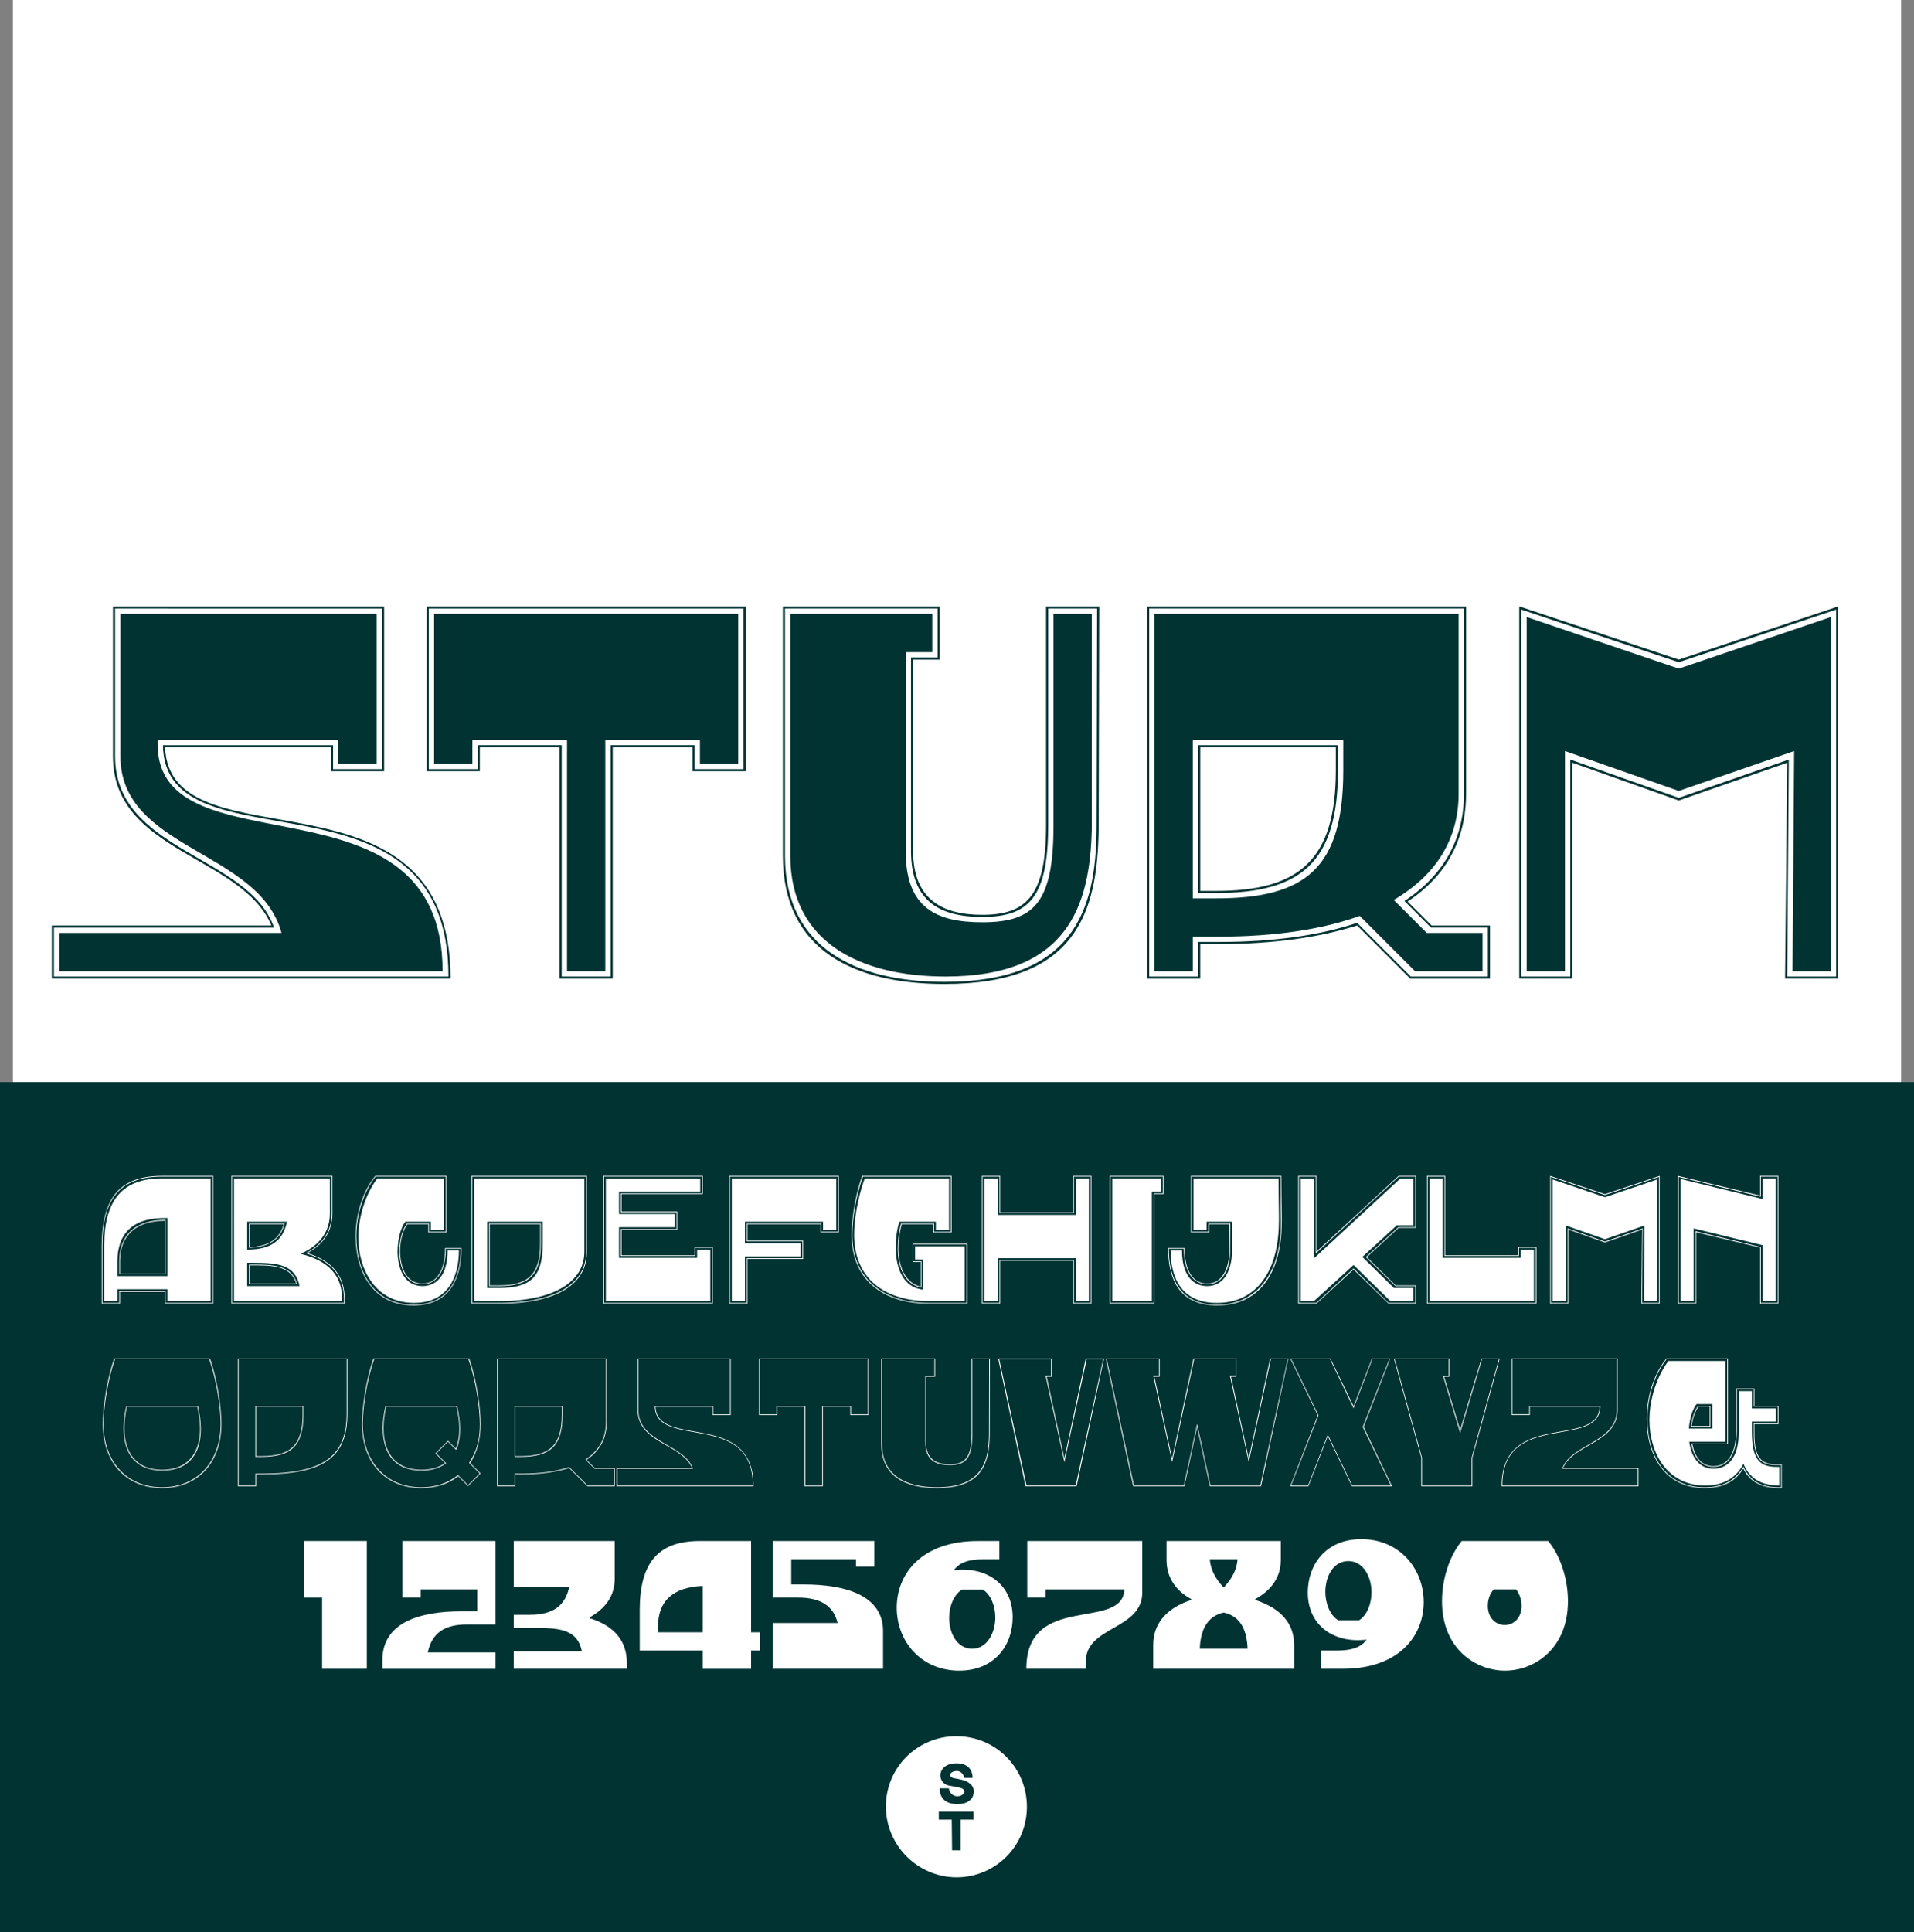
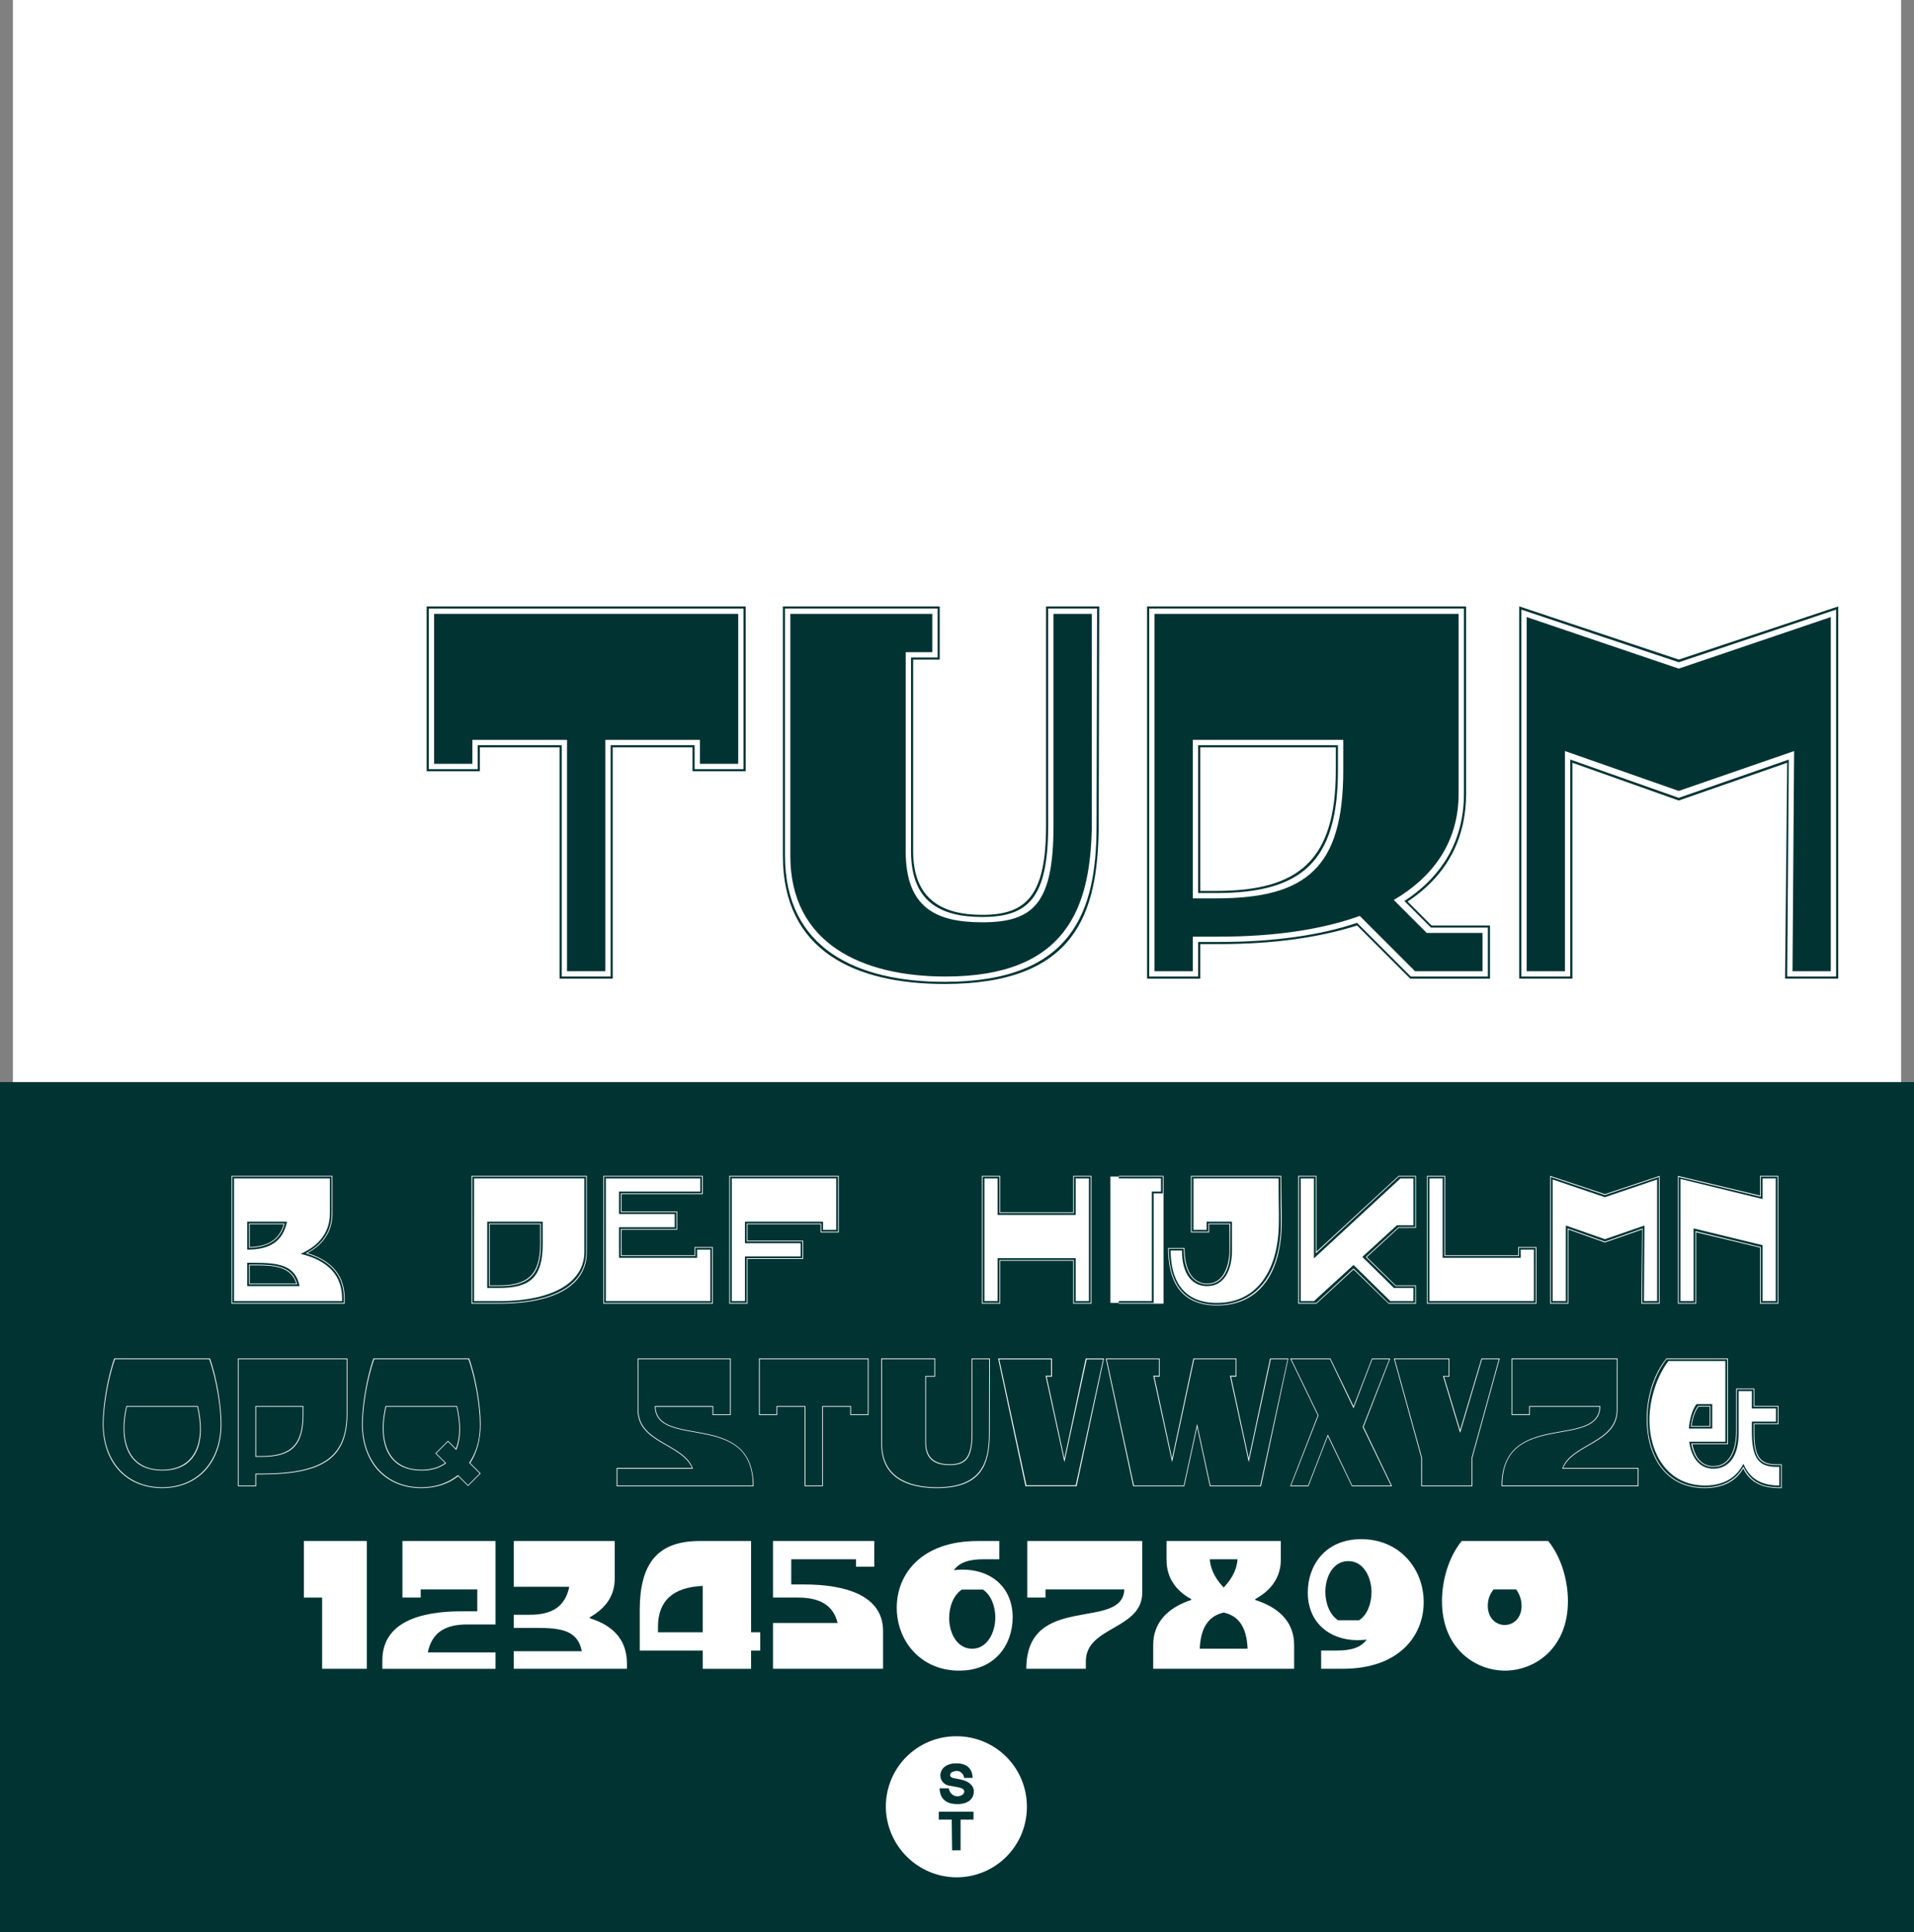
<svg xmlns="http://www.w3.org/2000/svg" id="Layer_1" viewBox="0 0 1080 1090">
  <rect x="0" y="0" width="1080" height="1090" fill="#808080" stroke="none" />
  <defs>
    <style>.cls-1{fill:#013333;}.cls-2{fill:#fff;}</style>
  </defs>
  <rect class="cls-2" x="7.27" width="1065.46" height="1080" />
  <rect class="cls-1" y="610.47" width="1080" height="479.53" />
-   <path class="cls-1" d="M216.75,342.11v93h-30v-13.5h-93.6c2.7,69.3,161.1,4.2,161.1,130.5H29.25v-30h123.9c-16.8-39.6-89.4-41.1-89.4-95.4v-84.6h153ZM154.65,523.31H30.45v27.6h222.6c0-124.5-160.2-57.9-161.1-130.5h96v13.5h27.6v-90.6H64.95v83.4c0,54,75.3,55.5,89.7,96.6ZM212.55,346.31v84.6h-21.6v-13.5h-102v2.4c0,73.5,160.8,12.6,160.8,128.1h.3H33.45v-21.6h125.4c-12.6-46.8-90.9-46.8-90.9-99.6v-80.4h144.6Z" />
  <path class="cls-1" d="M315.75,421.61h-45v13.5h-30v-93h180v93h-30v-13.5h-45v130.5h-30v-130.5ZM344.55,550.91v-130.5h47.4v13.5h27.6v-90.6h-177.6v90.6h27.6v-13.5h47.4v130.5h27.6ZM416.55,430.91h-21.6v-13.5h-53.4v130.5h-21.6v-130.5h-53.4v13.5h-21.6v-84.6h171.6v84.6Z" />
  <path class="cls-1" d="M441.75,342.11h88.5v30h-15v108c0,27.6,16.8,36,39,36,24.9,0,36-10.8,36-50.4v-123.6h30l-.3,125.1c-.6,48-12.9,87.9-87,87.9-50.4,0-91.2-18.6-91.2-72.3v-140.7ZM532.95,553.91c72.9,0,85.5-40.5,85.8-86.7l.3-123.9h-27.6v122.4c0,40.8-11.1,51.6-37.2,51.6-23.4,0-40.2-8.4-40.2-37.2v-109.2h15v-27.6h-86.1v139.5c0,52.5,40.8,71.1,90,71.1ZM445.95,346.31h80.1v21.6h-15v112.2c0,31.8,16.8,40.2,43.2,40.2,29.1,0,40.2-10.8,40.2-54.6v-119.4h21.6v120.9c-.9,43.8-13.5,83.7-82.5,83.7-47.1,0-87.6-18.6-87.6-68.1v-136.5Z" />
  <path class="cls-1" d="M827.25,342.11v105.6c0,25.5-10.8,46.2-33,60.9l13.5,13.5h33v30h-45l-30-30c-20.7,6.6-46.5,10.5-78,10.5h-10.5v19.5h-30v-210h180ZM648.45,550.91h27.6v-19.5h11.7c31.5,0,57.6-3.9,78-10.8l30.3,30.3h43.5v-27.6h-32.1l-15-15c22.5-14.7,33.6-35.4,33.6-60.6v-104.4h-177.6v207.6ZM823.05,346.31v101.4c0,24.9-12,45.6-36.6,60l18.6,18.6h31.5v21.6h-38.1l-31.2-31.2c-20.7,7.5-47.4,11.7-79.5,11.7h-14.7v19.5h-21.6v-201.6h171.6ZM686.25,506.81c51,0,71.7-17.4,71.7-72.3v-17.1h-84.9v89.4h13.2ZM676.05,420.41h78.9v14.1c0,51.9-20.7,69.3-68.7,69.3h-10.2v-83.4ZM753.75,434.51v-12.9h-76.5v81h9c46.8,0,67.5-17.4,67.5-68.1Z" />
  <path class="cls-1" d="M857.25,342.11l90,30,90-30v210h-30l1.2-121.8-61.2,21.3-60-21.3v121.8h-30v-210ZM886.05,550.91v-122.4l61.2,21.6,62.1-21.6-.9,122.4h27.6v-207l-88.8,29.7-88.8-29.7v207h27.6ZM883.05,547.91v-124.2l64.2,22.5,65.1-22.5-.9,124.2h21.6v-199.8l-85.8,29.1-85.8-29.1v199.8h21.6Z" />
-   <path class="cls-2" d="M91.38,663.36h28.94v72.1h-27.29v-6.69h-25.34v6.69h-10.3v-32.96c.21-27.19,10.61-39.14,33.99-39.14ZM67.27,735.04v-6.69h26.16v6.69h26.47v-71.27h-28.53c-23.07,0-33.58,11.95-33.58,38.73v32.55h9.48ZM91.38,664.8h27.5v69.21h-24.41v-6.69h-28.22v6.69h-7.42v-31.52c0-25.75,10.61-37.7,32.55-37.7ZM94.47,719.9v-32.75c-19.78-.51-28.22,8.86-28.22,24.62v8.14h28.22ZM93.44,688.18v30.69h-26.16v-7.11c0-14.83,8.96-23.59,26.16-23.59ZM93.02,718.46v-29.77c-16.38,0-25.34,8.45-25.34,23.07v6.7h25.34Z" />
  <path class="cls-2" d="M130.62,663.36h56.96v21.32c0,9.58-4.74,17.2-14.11,22.25,14.93,4.63,21.01,13.7,21.01,25.75v2.78h-63.86v-72.1ZM194.07,735.04v-2.37c0-11.95-6.08-20.91-21.01-25.44l-.52-.21.41-.21c9.48-5.05,14.21-12.67,14.21-22.14v-20.91h-56.13v71.27h63.03ZM132.06,664.8h54.07v19.88c0,9.89-5.46,17.82-16.48,22.66,16.27,4.02,23.38,12.77,23.38,25.34v1.34h-60.97v-69.21ZM161.93,689.21h-22.45v15.76h.21c12.88,0,19.98-4.84,22.25-15.76ZM142.88,712.38h-3.4v13.18h29.56c-2.37-11.95-11.84-13.18-26.16-13.18ZM140.51,690.24h20.08l-.1.41c-2.16,8.14-8.14,12.88-19.57,13.29h-.41v-13.7ZM140.51,713.41h4.43c14.32,0,20.08,2.68,22.66,10.71l.1.41h-27.19v-11.12ZM160.08,690.65h-19.16v12.88c10.51-.41,16.69-4.22,19.16-12.88ZM144.94,713.83h-4.02v10.3h26.26c-2.68-8.55-9.99-10.3-22.25-10.3Z" />
-   <path class="cls-2" d="M200.66,697.55c0-12.46,3.91-25.34,11.12-34.2h40.17v31.93h-10.3v-4.63h-11.74c-2.68,3.5-4.12,9.37-4.12,15.14,0,9.17,3.6,18.33,12.57,18.33,7.93,0,12.77-7.21,12.77-20.08h9.27c0,15.96-5.87,32.44-27.09,32.44-22.76,0-32.65-18.95-32.65-38.93ZM259.98,704.45h-8.45c0,12.88-5.15,20.08-13.29,20.08-9.17,0-12.87-9.27-12.87-18.64,0-5.87,1.44-12.05,4.33-15.66h12.36v4.63h9.48v-31.1h-39.65c-6.8,8.86-10.81,21.32-10.81,33.78,0,19.98,9.89,38.52,32.24,38.52,20.81,0,26.68-16.07,26.68-31.62ZM258.95,705.48h-6.39c0,13.9-6.18,20.08-14.21,20.08-10.3,0-14.01-10.3-14.01-19.67,0-5.97,1.54-13.08,4.43-16.68h14.32v4.63h7.42v-29.05h-37.59c-6.28,8.34-10.71,21.12-10.71,33.37,0,18.02,9.68,36.87,31.41,36.87,19.36,0,25.34-15.04,25.34-29.56Z" />
  <path class="cls-2" d="M266.06,663.36h65.09v42.95c0,17.82-16.38,29.05-49.03,29.15h-16.07v-72.1ZM330.75,706.31v-42.54h-64.27v71.27h15.66c32.24-.1,48.61-11.33,48.61-28.74ZM267.51,664.8h62.21v41.51c0,16.38-16.48,27.6-47.58,27.71h-14.63v-69.21ZM274.92,689.21v37.39h6.69c17.51,0,24.62-5.97,24.62-24.82v-12.57h-31.31ZM281.62,725.57h-5.66v-35.33h29.25v11.54c0,17.82-7.11,23.79-23.59,23.79ZM276.36,690.65v34.5h5.25c16.07,0,23.17-5.97,23.17-23.38v-11.12h-28.43Z" />
  <path class="cls-2" d="M396.56,663.36v10.3h-45.83v9.78h31.41v10.3h-31.41v14.42h41.2v-4.63h10.3v31.93h-61.8v-72.1h56.13ZM340.84,735.04h60.97v-31.1h-9.48v4.63h-42.02v-15.24h31.41v-9.48h-31.41v-10.61h45.83v-9.48h-55.31v71.27ZM395.12,664.8v7.42h-45.83v12.67h31.41v7.42h-31.41v17.3h44.08v-4.63h7.42v29.04h-58.91v-69.21h53.25Z" />
  <path class="cls-2" d="M411.5,663.36h61.8v31.93h-10.3v-4.63h-41.2v9.27h31.41v10.3h-31.41v25.23h-10.3v-72.1ZM421.38,735.04v-25.23h31.41v-9.48h-31.41v-10.09h42.02v4.63h9.48v-31.1h-60.97v71.27h9.48ZM412.94,664.8h58.91v29.05h-7.42v-4.63h-44.08v12.15h31.41v7.42h-31.41v25.23h-7.42v-69.21Z" />
-   <path class="cls-2" d="M526.65,690.65h-17.82c-1.24,4.53-1.85,9.17-1.85,13.39,0,11.95,4.74,20.08,12.57,21.83v-13.9h-4.63v-10.3h30.9v33.78h-22.45c-22.87-.1-42.85-11.74-42.85-38.83,0-8.03,1.75-21.53,5.97-33.27h50.47v31.93h-10.3v-4.63ZM536.54,694.87v-31.1h-49.64c-4.22,11.74-5.97,24.82-5.97,32.86,0,26.68,19.98,38.32,42.44,38.42h22.04v-32.96h-30.08v9.48h4.64v14.83c-8.45-1.54-13.39-9.68-13.39-22.35,0-4.22.62-9.27,1.85-13.8h18.64v4.63h9.48ZM528.09,689.21h-20.6c-1.34,4.12-2.06,9.27-2.06,14.52,0,11.23,4.02,22.76,15.55,23.79v-16.99h-4.63v-7.42h28.01v30.9h-21.01c-21.53-.1-41.4-10.71-41.4-37.39,0-8.03,1.75-20.08,5.97-31.83h47.58v29.05h-7.42v-4.63Z" />
  <path class="cls-2" d="M605.55,663.36h10.3v72.1h-10.3v-24.2h-41.2v24.2h-10.3v-72.1h10.3v20.6h41.2v-20.6ZM605.96,663.77v20.6h-42.02v-20.6h-9.48v71.27h9.48v-24.2h42.02v24.2h9.48v-71.27h-9.48ZM606.99,664.8v20.6h-44.08v-20.6h-7.42v69.21h7.42v-24.2h44.08v24.2h7.42v-69.21h-7.42Z" />
-   <path class="cls-2" d="M626.15,663.36h30.38v10.3h-5.15v61.8h-25.23v-72.1ZM650.97,735.04v-61.8h5.15v-9.48h-29.56v71.27h24.41ZM649.94,734.01v-61.8h5.15v-7.42h-27.5v69.21h22.35Z" />
+   <path class="cls-2" d="M626.15,663.36h30.38v10.3v61.8h-25.23v-72.1ZM650.97,735.04v-61.8h5.15v-9.48h-29.56v71.27h24.41ZM649.94,734.01v-61.8h5.15v-7.42h-27.5v69.21h22.35Z" />
  <path class="cls-2" d="M659.11,704.04h9.27c0,12.88,4.84,20.08,12.77,20.08,8.96,0,12.05-9.06,12.57-17.3v-16.17h-11.43v4.63h-10.3v-31.93h50.98c0,16.89.72,26.37-.21,35.22-2.27,21.94-13.8,37.9-35.95,37.9s-27.71-15.86-27.71-32.44ZM722.24,699.2c.93-7.83.31-9.89.31-35.43h-50.16v31.1h9.48v-4.63h12.36l-.1,15.66c0,9.37-3.71,18.64-12.88,18.64-8.14,0-13.29-7.21-13.29-20.08h-8.45c0,16.07,5.87,31.62,27.19,31.62s33.17-15.86,35.53-36.87ZM721.01,699.3c1.13-9.06.41-17.41.41-34.5h-48v29.05h7.42v-4.63h14.32v16.68c0,9.37-3.71,19.67-14.01,19.67-8.03,0-14.21-6.18-14.21-20.08h-6.39c0,15.35,6.08,29.56,26.06,29.56,21.01,0,31.93-15.66,34.4-35.74Z" />
  <path class="cls-2" d="M732.54,663.36h10.3v42.74l46.35-42.74h9.79v29.35h-9.79l-17.92,16.48,16.27,15.96h11.43v10.3h-15.45l-19.78-19.26-20.91,19.26h-10.3v-72.1ZM742.74,735.04l21.01-19.47,19.78,19.47h15.04v-9.48h-11.12l-16.79-16.38,18.44-16.89h9.48v-28.53h-9.27l-46.86,43.36v-43.36h-9.48v71.27h9.79ZM797.54,664.8v26.47h-9.37l-19.47,17.82,17.82,17.51h11.02v7.42h-12.98l-20.81-20.39-22.35,20.39h-7.42v-69.21h7.42v45.11l48.82-45.11h7.31Z" />
  <path class="cls-2" d="M815.46,663.36v44.8h41.2v-4.63h10.3v31.93h-61.8v-72.1h10.3ZM805.57,735.04h60.97v-31.1h-9.48v4.63h-42.02v-44.8h-9.48v71.27ZM814.02,664.8v44.8h44.08v-4.63h7.42v29.04h-58.91v-69.21h7.42Z" />
  <path class="cls-2" d="M874.68,663.36l30.9,10.3,30.9-10.3v72.1h-10.3l.41-41.82-21.01,7.31-20.6-7.31v41.82h-10.3v-72.1ZM884.57,735.04v-42.02l21.01,7.42,21.32-7.42-.31,42.02h9.48v-71.07l-30.49,10.2-30.49-10.2v71.07h9.48ZM883.54,734.01v-42.64l22.04,7.73,22.35-7.73-.31,42.64h7.42v-68.6l-29.46,9.99-29.46-9.99v68.6h7.42Z" />
  <path class="cls-2" d="M946.78,663.36l46.35,11.12v-11.12h10.3v72.1h-10.3v-31.62l-36.05-8.65v40.27h-10.3v-72.1ZM956.67,735.04v-40.48l36.87,8.96v31.52h9.48v-71.27h-9.48v11.33l-46.35-11.12v71.07h9.48ZM994.57,676.44v-11.64h7.42v69.21h-7.42v-31.52l-38.93-9.48v40.99h-7.42v-68.9l46.35,11.33Z" />
  <path class="cls-2" d="M58,803.33c0-8.96,2.27-25.23,6.49-36.98h53.97c4.22,11.74,6.49,28.01,6.49,36.98,0,21.63-13.18,36.15-33.47,36.15s-33.47-14.52-33.47-36.15ZM124.54,803.33c0-8.96-2.27-24.82-6.49-36.56h-53.15c-4.22,11.74-6.49,27.6-6.49,36.56,0,21.22,13.18,35.74,33.06,35.74s33.06-14.52,33.06-35.74ZM69.75,805.8c0-4.02.52-8.24,1.54-12.57h40.38c1.03,4.43,1.65,8.75,1.65,12.98,0,13.18-6.18,23.38-21.73,23.38s-21.84-10.2-21.84-23.79ZM112.9,806.01c0-3.91-.62-8.03-1.54-12.36h-39.76c-.93,4.22-1.44,8.24-1.44,12.15,0,13.18,6.28,23.38,21.32,23.38s21.42-10.09,21.42-23.17Z" />
  <path class="cls-2" d="M134.22,766.36h61.8v31.1c0,24.72-13.29,34.2-47.89,34.3h-3.6v6.69h-10.3v-72.1ZM144.11,838.04v-6.69h4.02c34.2-.1,47.48-9.58,47.48-33.89v-30.69h-60.97v71.27h9.48ZM144.11,793.24h27.09v4.84c0,17.82-7.11,23.79-23.59,23.79h-3.5v-28.63ZM170.79,798.08v-4.43h-26.26v27.81h3.09c16.07,0,23.17-5.97,23.17-23.38Z" />
  <path class="cls-2" d="M204.26,803.33c0-8.96,2.27-25.23,6.49-36.98h53.97c4.22,11.74,6.49,28.01,6.49,36.98s-2.06,16.07-5.87,22.04l5.87,5.87-7.11,7.11-5.56-5.56c-5.46,4.33-12.57,6.7-20.81,6.7-20.29,0-33.47-14.52-33.47-36.15ZM258.44,832.17l5.66,5.67,6.59-6.59-5.97-5.97c5.36-8.14,6.08-15.55,6.08-21.94,0-8.96-2.27-24.82-6.49-36.56h-53.15c-4.22,11.74-6.49,27.6-6.49,36.56,0,21.22,13.18,35.74,33.06,35.74,8.03,0,15.04-2.37,20.7-6.9ZM216,805.8c0-4.02.52-8.24,1.54-12.57h40.38c1.03,4.43,1.65,8.75,1.65,12.98s-.62,8.03-1.96,11.43l-.21.31-4.63-4.63-6.59,6.59,5.56,5.56c-4.53,3.4-9.78,4.12-13.9,4.12-15.55,0-21.84-10.2-21.84-23.79ZM251.13,825.37l-5.46-5.46,7.11-7.11,4.43,4.43c1.34-3.3,1.96-7.11,1.96-11.23s-.62-8.03-1.54-12.36h-39.76c-.93,4.22-1.44,8.24-1.44,12.15,0,13.18,6.28,23.38,21.32,23.38,5.67,0,10.09-1.44,13.39-3.81Z" />
-   <path class="cls-2" d="M280.48,766.36h61.8v36.25c0,8.75-3.71,15.86-11.33,20.91l4.63,4.63h11.33v10.3h-15.45l-10.3-10.3c-7.11,2.27-15.96,3.61-26.78,3.61h-3.6v6.69h-10.3v-72.1ZM290.37,838.04v-6.69h4.02c10.81,0,19.78-1.34,26.78-3.71l10.4,10.4h14.93v-9.48h-11.02l-5.15-5.15c7.72-5.05,11.54-12.15,11.54-20.81v-35.84h-60.97v71.27h9.48ZM290.37,793.24h27.09v4.84c0,17.82-7.11,23.79-23.59,23.79h-3.5v-28.63ZM317.05,798.08v-4.43h-26.26v27.81h3.09c16.07,0,23.17-5.97,23.17-23.38Z" />
  <path class="cls-2" d="M347.95,828.15h42.54c-5.77-13.6-30.69-14.11-30.69-32.75v-29.04h52.53v31.93h-10.3v-4.63h-32.14c.93,23.79,55.31,1.44,55.31,44.8h-77.25v-10.3ZM369.47,793.24h32.96v4.63h9.48v-31.1h-51.7v28.63c0,18.54,25.85,19.05,30.8,33.17h-42.64v9.48h76.42c0-42.74-55-19.88-55.31-44.8Z" />
  <path class="cls-2" d="M454.03,793.65h-15.45v4.63h-10.3v-31.93h61.8v31.93h-10.3v-4.63h-15.45v44.8h-10.3v-44.8ZM463.92,838.04v-44.8h16.27v4.63h9.48v-31.1h-60.97v31.1h9.48v-4.63h16.27v44.8h9.48Z" />
  <path class="cls-2" d="M497.29,814.66v-48.31h30.38v10.3h-5.15v37.08c0,9.48,5.77,12.36,13.39,12.36,8.55,0,12.36-3.71,12.36-17.3v-42.43h10.3l-.1,42.95c-.21,16.48-4.43,30.18-29.87,30.18-17.3,0-31.31-6.39-31.31-24.82ZM558.06,809.31l.1-42.54h-9.48v42.02c0,14.01-3.81,17.72-12.77,17.72-8.03,0-13.8-2.88-13.8-12.77v-37.49h5.15v-9.48h-29.56v47.89c0,18.02,14.01,24.41,30.9,24.41,25.03,0,29.35-13.9,29.46-29.77Z" />
  <path class="cls-2" d="M563.21,766.36h30.38v10.3h-2.99l9.99,46.14,12.05-56.44h10.3l-15.45,72.1h-28.84l-15.45-72.1ZM606.99,837.94l15.45-71.07h-9.27l-12.57,57.99-10.61-48.72h3.09v-9.27h-29.25l15.35,71.07h27.81Z" />
  <path class="cls-2" d="M623.98,766.36h30.38v10.3h-2.99l9.99,46.14,12.05-56.44h24.21v10.3h-2.99l9.99,46.14,12.05-56.44h10.3l-15.45,72.1h-28.84l-7.21-33.37-7.21,33.37h-28.84l-15.45-72.1ZM667.96,838.04l7.52-34.71,7.52,34.71h28.12l15.45-71.27h-9.48l-12.46,58.09-10.61-48.72h3.19v-9.37h-23.38l-12.46,58.09-10.61-48.72h3.19v-9.37h-29.46l15.35,71.27h28.12Z" />
  <path class="cls-2" d="M743.57,798.49l-15.55-32.13h22.66l13.08,26.99,10.4-26.99h10.3l-15.04,38.62,16.07,33.47h-22.66l-13.6-28.22-10.92,28.22h-10.3l15.55-39.96ZM769.11,804.57l14.83-37.8h-9.58l-10.61,27.71-13.29-27.71h-21.84l15.35,31.72-15.45,39.55h9.58l11.12-28.74,13.8,28.74h21.83l-15.96-33.06.21-.41Z" />
  <path class="cls-2" d="M801.97,822.39l-15.45-56.03h31.31v10.3h-2.99l9.06,30.08,12.05-40.38h10.3l-15.45,56.03v16.07h-28.84v-16.07ZM830.39,838.04v-15.66l15.35-55.62h-9.48l-12.36,41.61-9.68-32.13h3.19v-9.48h-30.38l15.35,55.62v15.66h28.01Z" />
  <path class="cls-2" d="M902.59,793.65h-39.34v4.63h-10.3v-31.93h59.74v29.04c0,18.64-24.92,19.16-30.69,32.75h42.54v10.3h-77.25c0-43.36,54.38-21.01,55.31-44.8ZM924.12,838.04v-9.48h-42.64c4.94-14.11,30.8-14.63,30.8-33.17v-28.63h-58.91v31.1h9.48v-4.63h40.17c-.31,24.93-55.31,2.06-55.31,44.8h76.42Z" />
  <path class="cls-2" d="M929.17,800.55c0-12.46,3.91-25.34,11.12-34.2h34.71v48.41h-20.08c1.34,6.9,4.94,12.36,11.95,12.36,7.93,0,12.77-7.21,12.77-20.08v-23.69h10.3v9.79h13.6v10.3h-13.6v5.36c0,13.6,3.81,17.3,12.36,17.3h3.09v13.39h-1.44c-10.4,0-16.69-3.71-20.29-11.02-3.91,6.69-10.71,11.02-21.84,11.02-22.76,0-32.65-18.95-32.65-38.93ZM954.3,814.35h20.29v-47.58h-34.19c-6.9,8.96-10.81,21.22-10.81,33.89,0,19.88,9.89,38.42,32.24,38.42,11.33,0,18.13-4.84,21.94-11.74l.21.62c3.91,7.62,9.58,11.12,19.98,11.12h1.03v-12.57h-2.68c-8.96,0-12.77-3.71-12.77-17.72v-5.77h13.6v-9.48h-13.6v-9.79h-9.48v23.28c0,12.67-4.63,20.5-13.18,20.5-7.42,0-11.33-5.87-12.57-13.18ZM930.71,801.17c0-12.26,4.43-25.03,10.71-33.37h32.13v45.53h-20.39c1.03,7.83,5.05,15.24,13.7,15.24,8.03,0,14.21-6.18,14.21-20.08v-23.69h7.42v9.78h13.6v7.42h-13.6v5.46c0,15.04,3.81,20.08,13.8,20.08h1.65v10.51c-11.43,0-17.2-5.05-20.19-12.26-3.6,7.11-10.3,12.26-21.63,12.26-21.73,0-31.41-18.85-31.41-36.87ZM966.15,805.91v-13.8h-8.86c-2.47,3.09-3.91,8.65-4.33,13.8h13.18ZM958.21,793.14h6.9v11.74h-11.02c.52-4.53,1.85-8.96,4.12-11.74ZM964.7,804.47v-10.92h-6.28c-2.06,2.68-3.3,6.59-3.91,10.92h10.2Z" />
  <path class="cls-2" d="M206.99,941.45h-25.23v-40.17h-10.3v-31.93h35.53v72.1Z" />
  <path class="cls-2" d="M227.08,901.29v-31.93h52.53v47.07h-15.96c-12.87,0-19.98,4.84-22.25,15.76h38.21v9.27h-63.86v-4.74c0-21.63,21.42-27.71,44.7-27.71h8.86v-12.36h-31.93v4.63h-10.3Z" />
  <path class="cls-2" d="M302.16,918.38h-12.26v-7.42h9.06c12.88,0,19.98-4.84,22.25-15.76h-31.31v-25.85h56.96v21.32c0,9.48-5.05,16.69-14.11,21.73v.51c14.93,4.63,21.01,13.7,21.01,25.75v2.78h-63.86v-9.89h38.42c-2.37-11.95-11.84-13.18-26.16-13.18Z" />
  <path class="cls-2" d="M360.98,908.5c0-27.19,10.61-39.14,33.89-39.14h28.94v51.5h5.15v10.3h-5.15v10.3h-27.29v-10.3h-35.53v-22.66ZM396.51,920.86v-26.16c-16.79.72-25.23,8.45-25.23,23.07v3.09h25.23Z" />
  <path class="cls-2" d="M493.33,869.36v14.52h-10.3v-4.22h-36.56v14.21h7.11c23.28,0,44.7,6.08,44.7,26.26v21.32h-62.11v-25.85h36.46c-2.27-9.48-9.37-14.32-22.25-14.32h-14.21v-31.93h57.16Z" />
  <path class="cls-2" d="M551.62,869.36h12.26v10.3h-9.06c-8.14,0-13.59,1.85-16.58,6.18,18.02-2.27,33.17,7.62,33.17,26.57,0,15.14-9.68,30.08-30.18,30.08-21.63,0-35.23-16.69-35.23-35.53s13.8-37.59,45.63-37.59ZM535.56,912.72c0,8.55,4.43,17.41,12.98,17.41s13.08-9.17,13.08-17.61c0-6.28-2.37-12.77-7-15.76h-11.84c-4.74,2.99-7.21,9.68-7.21,15.96Z" />
  <path class="cls-2" d="M644.53,898.4c0,21.11-31.83,18.95-31.83,38.83v4.22h-33.58c0-43.36,54.38-21.01,55.31-44.8h-44.49v4.63h-10.3v-31.93h64.89v29.04Z" />
  <path class="cls-2" d="M730.22,941.45h-79.51v-13.49c0-11.74,7.21-20.7,21.42-25.34v-.51c-9.27-5.05-13.9-12.67-13.9-22.14v-10.61h64.48v10.61c0,9.58-5.15,17.1-14.42,22.14v.51c14.52,4.63,21.94,13.39,21.94,25.34v13.49ZM690.47,909.73c-7.93,1.75-12.98,7.83-13.49,20.39h26.99c-.52-12.57-5.36-18.64-13.49-20.39ZM690.47,895.62c2.58-2.88,7.21-7.93,7.83-15.96h-15.66c.62,7.83,5.15,12.98,7.83,15.96Z" />
  <path class="cls-2" d="M757.73,941.45h-12.26v-10.3h9.06c8.14,0,13.6-1.85,16.58-6.18-18.02,2.27-33.17-7.62-33.17-26.57,0-15.14,9.68-30.08,30.18-30.08,21.63,0,35.22,16.69,35.22,35.53s-13.8,37.59-45.63,37.59ZM773.9,898.3c0-8.45-4.43-17.61-13.08-17.61s-12.98,8.86-12.98,17.41c0,6.28,2.47,12.98,7.21,15.96h11.84c4.64-2.99,7-9.48,7-15.76Z" />
  <path class="cls-2" d="M824.78,869.36h48.82c7.21,8.86,11.12,21.83,11.12,33.99,0,26.57-18.75,39.14-35.53,39.14s-35.53-12.57-35.53-39.14c0-12.15,3.91-25.13,11.12-33.99ZM849.09,916.74c4.74,0,9.48-3.71,9.48-10.82,0-2.99-.93-6.39-3.09-9.27h-12.67c-2.27,2.78-3.3,5.77-3.3,9.27,0,7.11,4.74,10.82,9.58,10.82Z" />
  <path class="cls-2" d="M539.64,979.5c-22.1,0-39.8,17.7-39.8,39.8.2,21.9,17.9,39.6,39.8,39.8,22.1,0,39.8-17.7,39.8-39.8s-17.7-39.8-39.8-39.8ZM549.32,1026.56h-7.3v17.3h-4.8l-.2-17.3h-7.3v-4.5h19.6v4.5ZM540.2,1017.78c-8.9,0-10-5.9-10-8.9h5.2c.3,2.5,2.3,4.5,4.8,4.5,1.9,0,3.9-1.1,3.9-2.7,0-1.2-1-1.8-3-2.3l-4.8-.9c-3.2-.2-5.7-2.7-5.7-5.9,0-2.9,2.3-6.8,9.1-6.8,8,0,9.1,5.5,9.1,8.2h-4.8c-.2-2.3-2.2-3.9-4-3.9-1.9,0-3.9.9-3.9,2.3,0,.9.9,1.6,2.3,1.8l3.6.7c4.3.9,7.5,3.2,7.5,6.8,0,2.8-1.8,7.1-9.3,7.1Z" />
</svg>